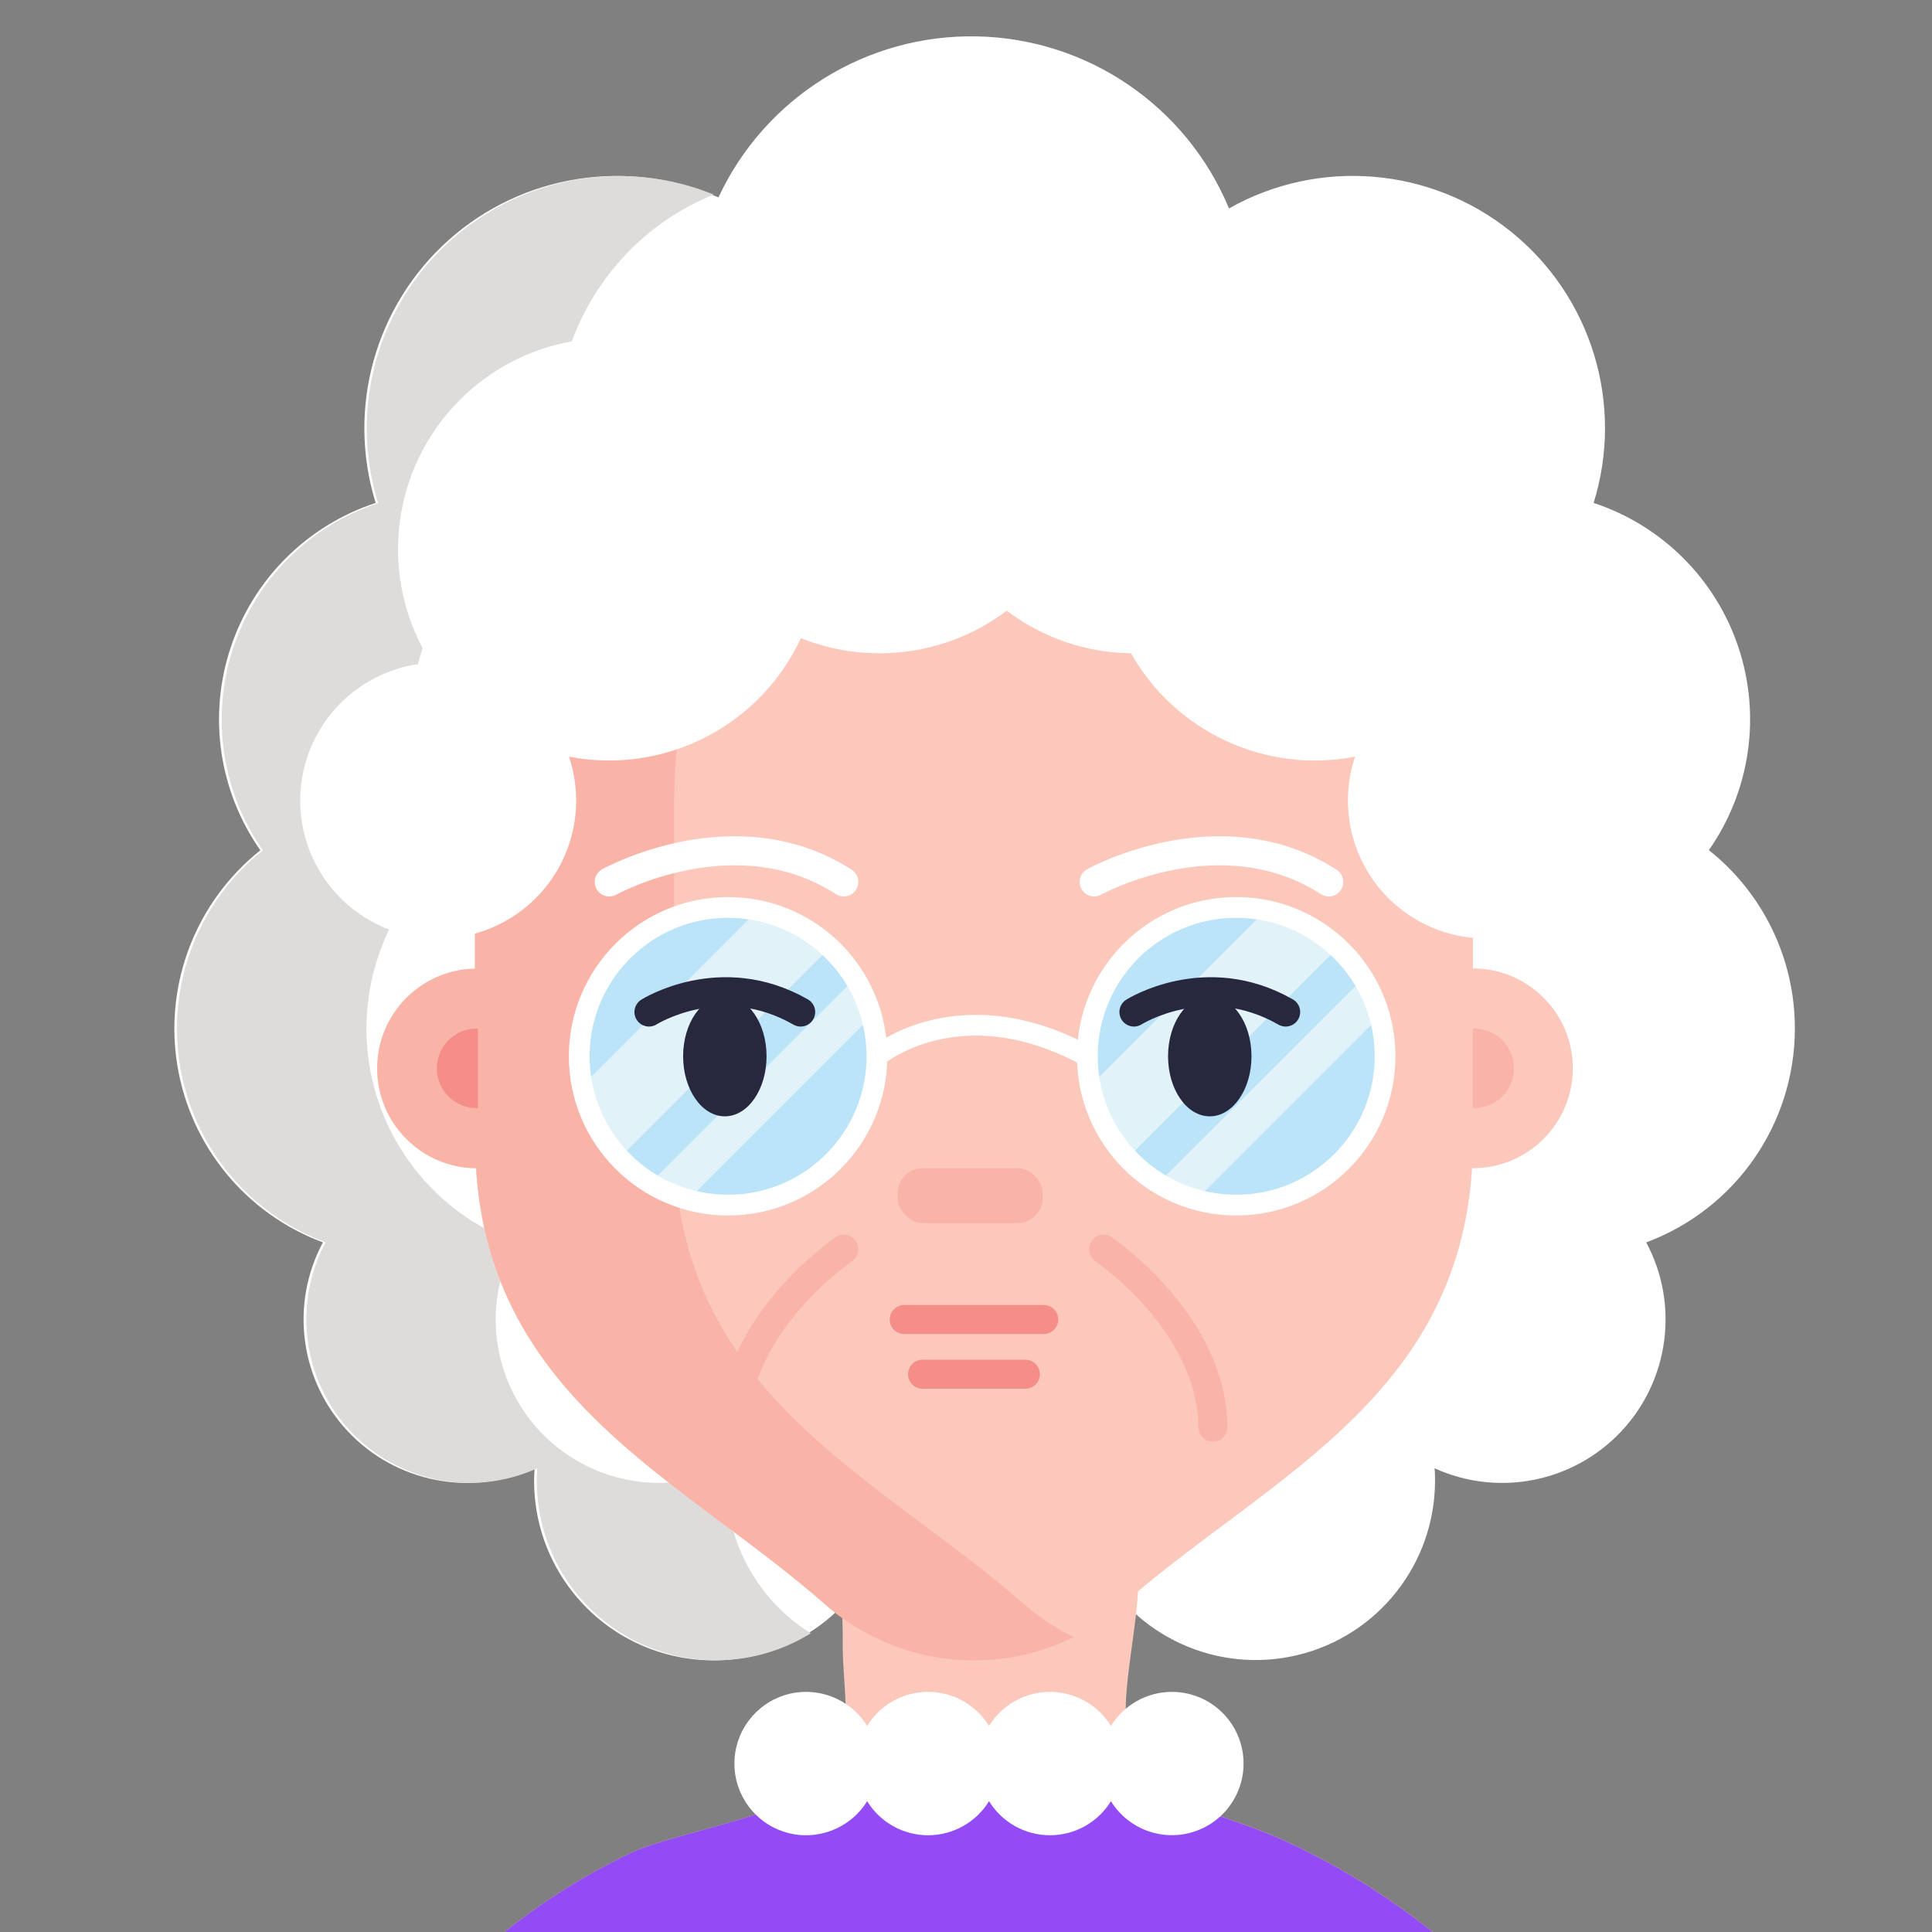
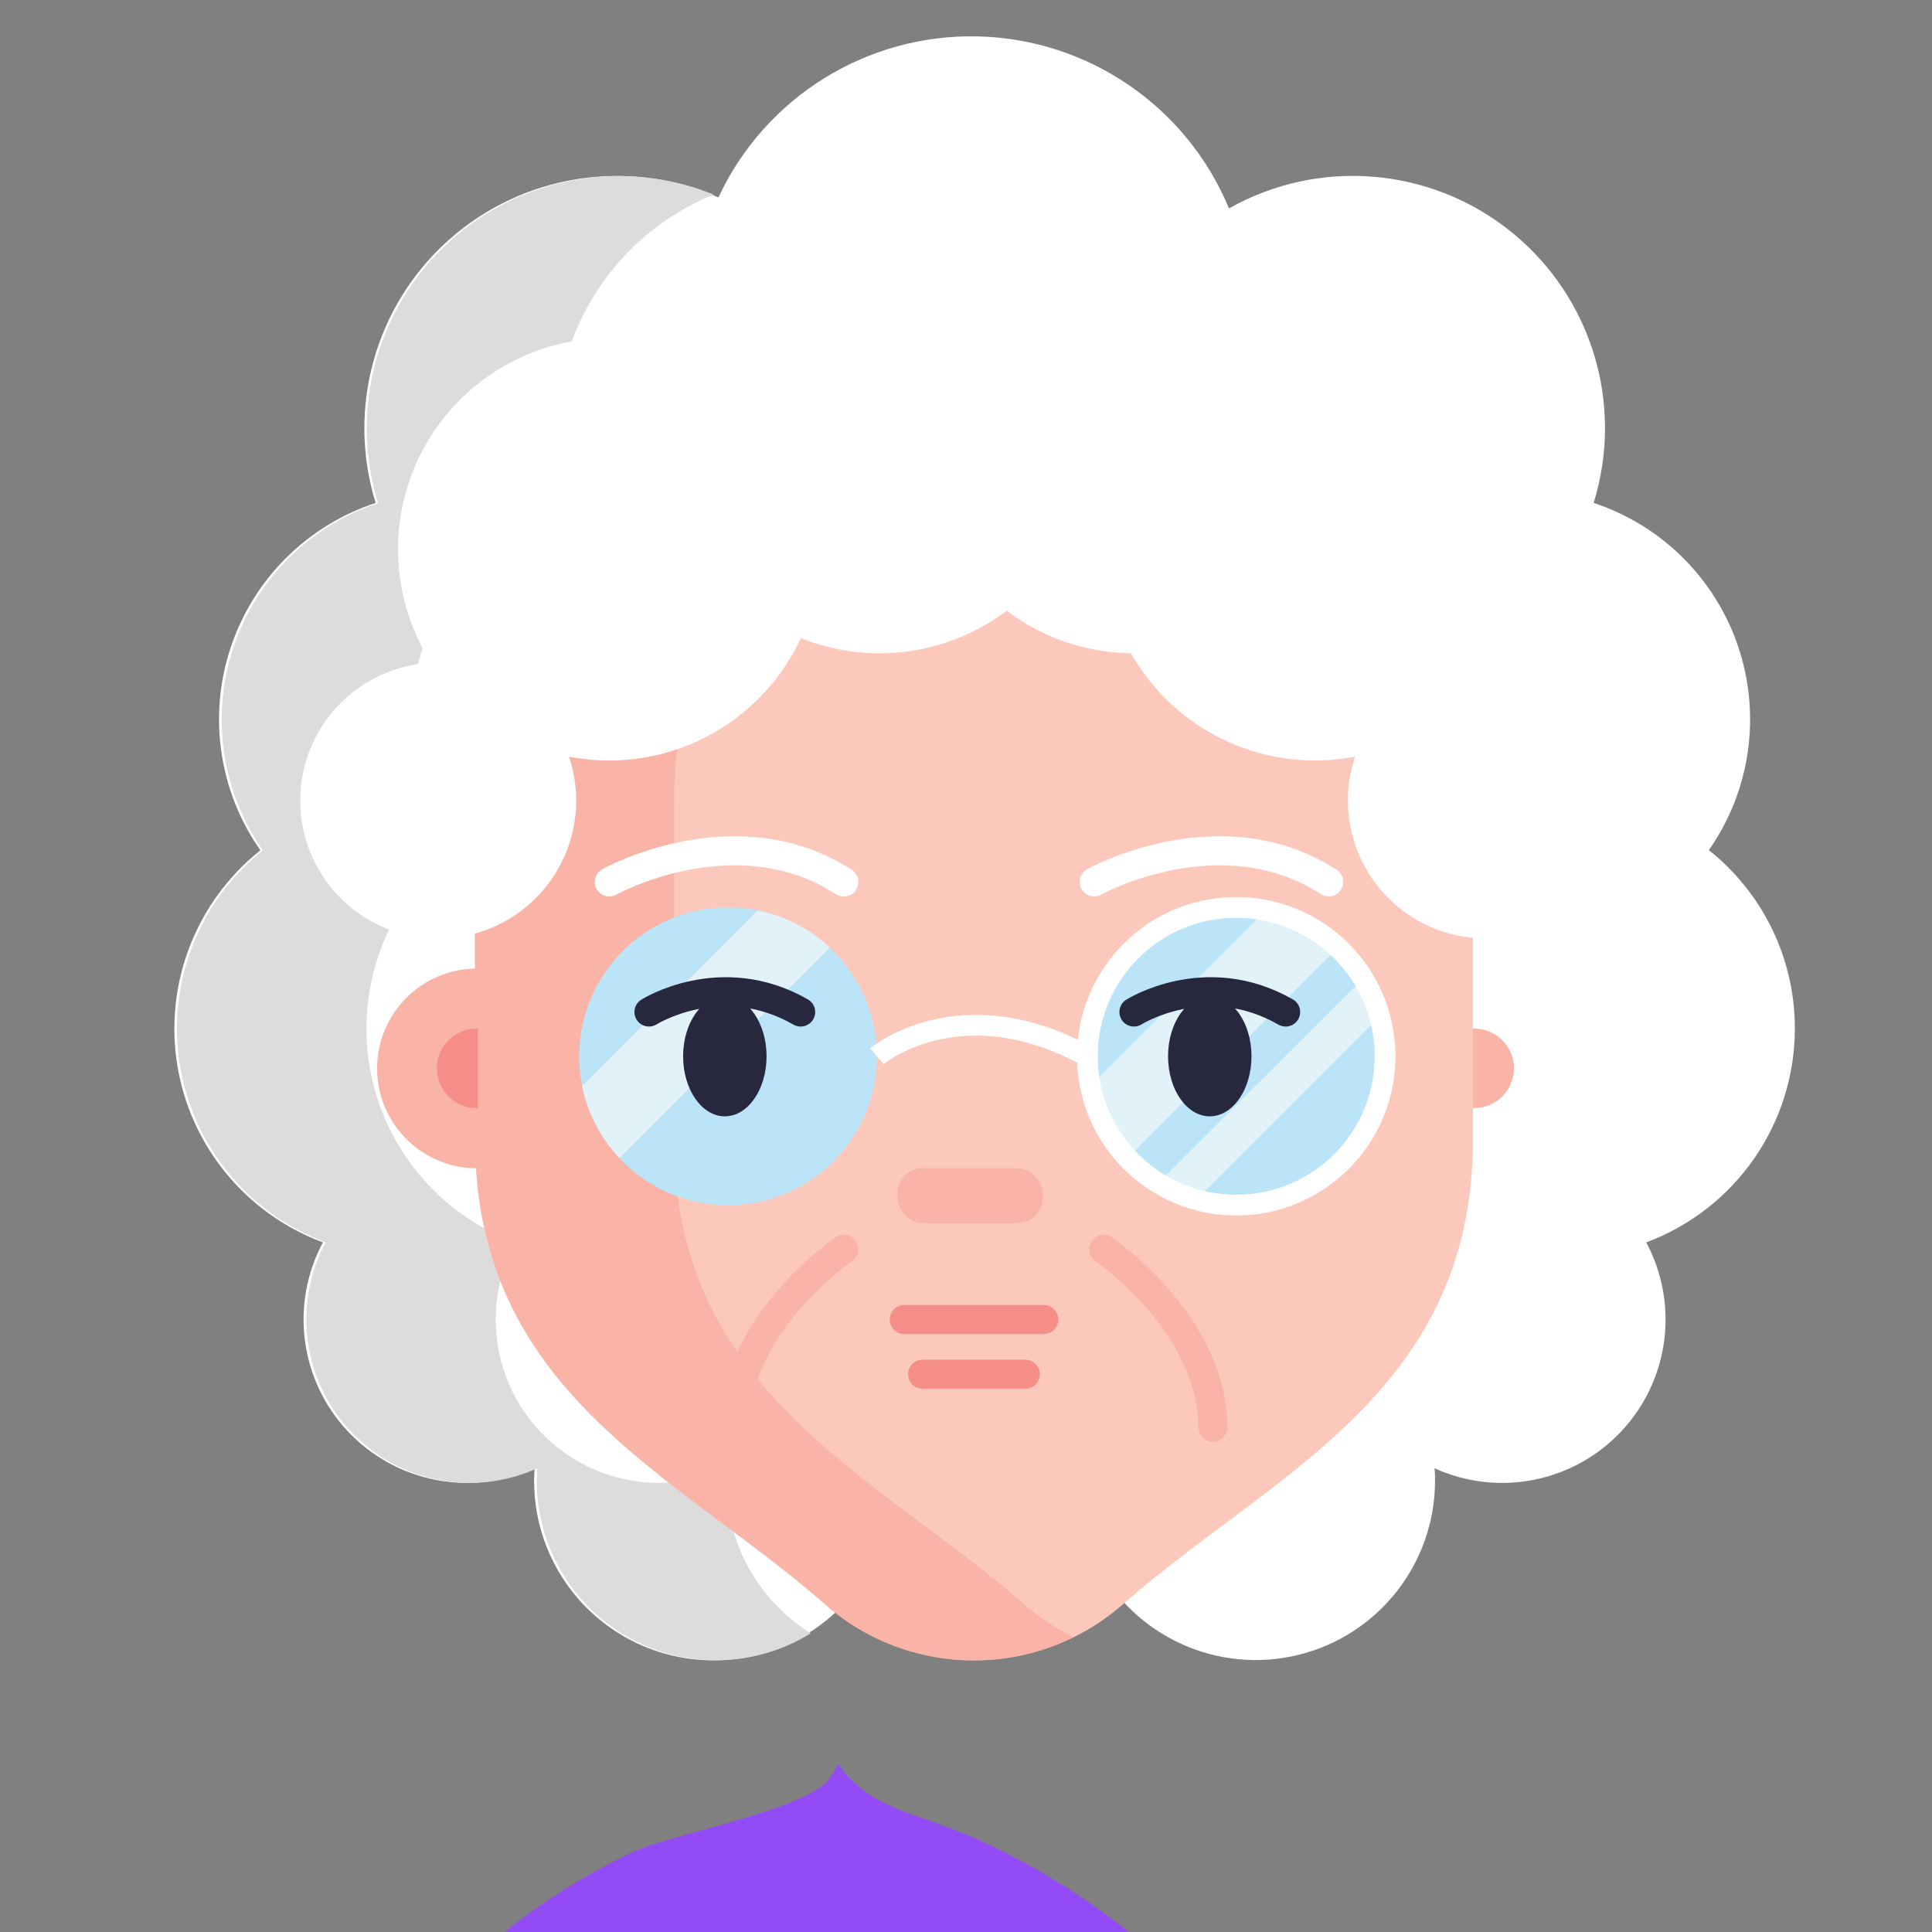
<svg xmlns="http://www.w3.org/2000/svg" id="Layer_1" viewBox="0 0 160 160">
  <rect x="0" y="0" width="160" height="160" fill="#808080" stroke="none" />
  <defs>
    <style>.cls-1,.cls-2,.cls-3,.cls-4,.cls-5{fill:none;}.cls-1,.cls-2,.cls-3,.cls-5{stroke-linecap:round;stroke-width:2.406px;}.cls-1,.cls-4{stroke:#fff;}.cls-6{fill:#fab3a7;}.cls-2{stroke:#fab3a7;}.cls-7{fill:#fcc8bc;}.cls-3{stroke:#27273d;}.cls-8{fill:#dddcdb;}.cls-9{fill:#934cf5;}.cls-10{fill:#fff;}.cls-11{fill:#f58d89;}.cls-12{fill:#bbe4f9;}.cls-13{fill:#e1f2f9;}.cls-4{stroke-width:1.718px;}.cls-5{stroke:#f58d89;}.cls-14{fill:#27273d;}</style>
  </defs>
  <g id="Avatars">
    <g id="Artboard">
      <g id="Women">
        <g id="Avatar-Users2_44">
          <g id="Icons">
            <path id="Path" class="cls-10" d="M148.643,85.186c.009-5.756-2.615-11.201-7.123-14.781,3.425-4.889,4.336-11.11,2.456-16.776-1.88-5.666-6.33-10.108-11.998-11.979,2.54-8.172-.163-17.068-6.821-22.445-6.658-5.377-15.923-6.148-23.378-1.944-3.509-8.461-11.685-14.051-20.843-14.248-9.158-.197-17.568,5.035-21.438,13.337-7.49-3.303-16.22-1.927-22.331,3.52-6.111,5.447-8.479,13.961-6.056,21.78-5.674,1.868-10.129,6.312-12.011,11.982-1.882,5.67-.969,11.896,2.462,16.786-5.327,4.241-7.958,11.023-6.886,17.747s5.683,12.35,12.066,14.724c-2.738,5.115-1.91,11.407,2.057,15.64,3.967,4.233,10.192,5.467,15.474,3.067-.024.344-.041.688-.041,1.052-.001,6.862,4.7,12.832,11.37,14.441,6.671,1.609,13.576-1.561,16.704-7.669,6.119.995,12.358.995,18.477,0,3.135,6.092,10.031,9.249,16.691,7.642s11.357-7.562,11.369-14.414c0-.344,0-.705-.041-1.052,5.282,2.4,11.507,1.167,15.474-3.067,3.967-4.233,4.795-10.525,2.057-15.64,7.396-2.754,12.303-9.811,12.31-17.703Z" />
            <path id="Path-2" class="cls-8" d="M67.144,135.264c-4.58,2.843-10.341,2.982-15.053.362-4.711-2.62-7.634-7.587-7.635-12.978,0-.344.017-.688.041-1.052-5.282,2.396-11.503,1.16-15.469-3.072-3.966-4.232-4.795-10.52-2.062-15.635-6.383-2.371-10.996-7.995-12.072-14.719-1.076-6.724,1.551-13.507,6.875-17.752-3.421-4.891-4.328-11.11-2.448-16.775,1.88-5.664,6.327-10.106,11.994-11.98-1.966-6.338-.805-13.233,3.129-18.577s10.173-8.502,16.808-8.507c2.691-.004,5.356.517,7.848,1.533-10.049,4.09-15.298,15.189-12.083,25.551-5.67,1.869-10.122,6.311-12.003,11.977-1.881,5.666-.97,11.888,2.457,16.777-5.329,4.241-7.961,11.023-6.888,17.749,1.074,6.725,5.687,12.351,12.071,14.722-2.738,5.115-1.91,11.407,2.057,15.64,3.967,4.233,10.192,5.467,15.474,3.067-.021.344-.041.688-.041,1.052.001,5.131,2.646,9.899,6.999,12.616Z" />
-             <path id="Path-3" class="cls-7" d="M120.239,161.375c-25.166,12.919-55.005,12.969-80.214.134.505-.45,1.031-.89,1.55-1.327,1.031-.852,2.131-1.667,3.269-2.458,2.402-1.649,4.93-3.104,7.563-4.352,1.719-.822,6.287-1.87,10.175-3.094,2.709-.856,5.087-1.794,5.954-2.795.365-.428.659-.912.87-1.433.602-1.437.688-3.183.622-4.943-.055-1.643-.237-3.297-.237-4.733,0-.897,0-1.678-.028-2.379h0c0-.361-.024-.688-.034-1.007-.213-5.871-.608-3.998,5.201-5.95.701-.157,1.412-.261,2.128-.313,4.637-.457,14.95-.846,16.194.313.935.877,1.114,2.637.997,4.737-.034.619-.096,1.268-.172,1.935h0c-.299,2.643-.828,5.531-.849,7.786h0c-.045.877.071,1.754.344,2.588.262.685.595,1.34.993,1.956,1.567,2.406,3.823,3.4,6.487,4.359,1.657.602,3.475,1.182,5.383,2.062,3.275,1.507,6.405,3.311,9.35,5.39.951.667,1.868,1.354,2.75,2.062.589.488,1.157.975,1.705,1.461Z" />
            <path id="Path-4" class="cls-7" d="M121.982,66.29v28.108c0,20.969-16.686,27.682-28.854,38.345-7.101,6.346-17.835,6.346-24.936,0-12.169-10.656-28.854-17.38-28.854-38.345v-28.108c0-21.151,16.156-38.297,36.094-38.297h10.464c19.927,0,36.087,17.146,36.087,38.297Z" />
            <path id="Path-5" class="cls-6" d="M55.831,94.399v-28.108c0-20.072,14.548-36.544,33.072-38.156-.992-.092-1.997-.137-3.015-.137h-10.46c-19.938,0-36.094,17.15-36.094,38.301v13.915c-4.501.092-8.102,3.767-8.102,8.269s3.601,8.177,8.102,8.269h.103c1.196,19.14,17.067,25.754,28.768,36.001,5.678,5.087,13.88,6.207,20.714,2.829-1.527-.752-2.948-1.704-4.225-2.829-12.182-10.667-28.865-17.383-28.865-38.352Z" />
-             <circle id="Oval" class="cls-7" cx="121.982" cy="88.472" r="8.271" />
            <path id="Path-6" class="cls-1" d="M50.455,73.038s10.423-5.806,19.425,0" />
            <path id="Path-7" class="cls-1" d="M90.615,73.038s10.423-5.806,19.425,0" />
            <rect id="Rectangle" class="cls-6" x="74.338" y="96.743" width="12.014" height="4.555" rx="2.086" ry="2.086" />
            <path id="Path-8" class="cls-11" d="M39.575,85.186c-1.2-.039-2.326.579-2.937,1.613s-.611,2.318,0,3.351,1.737,1.651,2.937,1.613v-6.576Z" />
            <path id="Path-9" class="cls-6" d="M121.982,91.762c1.2.039,2.326-.579,2.937-1.613.612-1.033.612-2.318,0-3.351-.611-1.033-1.737-1.651-2.937-1.613v6.576Z" />
            <path id="Path-10" class="cls-12" d="M72.623,87.476c-.004,3.852-1.807,7.48-4.873,9.811-3.066,2.331-7.045,3.096-10.757,2.069-1.11-.307-2.172-.77-3.152-1.375-2.907-1.792-4.945-4.705-5.631-8.051-.162-.808-.244-1.63-.244-2.454.002-6.809,5.522-12.327,12.33-12.327.823 0,1.644.082,2.451.244,3.35.686,6.266,2.729,8.054,5.644.605.98,1.068,2.042,1.375,3.152.296,1.07.446,2.176.447,3.286h0Z" />
            <path id="Path-11" class="cls-13" d="M68.725,78.48l-17.425,17.425c-1.568-1.664-2.639-3.734-3.094-5.974l14.537-14.537c2.242.453,4.313,1.522,5.981,3.087h0Z" />
-             <path id="Path-12" class="cls-13" d="M72.176,84.172l-15.183,15.183c-1.11-.307-2.172-.77-3.152-1.375l16.961-16.943c.604.975,1.066,2.031,1.375,3.135Z" />
-             <circle id="Oval-2" class="cls-4" cx="60.296" cy="87.476" r="12.327" />
            <path id="Path-13" class="cls-12" d="M114.719,87.476c-.004,3.852-1.807,7.48-4.873,9.811-3.066,2.331-7.045,3.096-10.757,2.069-1.11-.307-2.172-.77-3.152-1.375-.934-.572-1.788-1.266-2.54-2.062-1.568-1.664-2.639-3.734-3.094-5.974-.162-.808-.244-1.63-.244-2.454.002-6.809,5.522-12.327,12.33-12.327.823 0,1.644.082,2.451.244,3.344.685,6.255,2.723,8.044,5.631.605.98,1.068,2.042,1.375,3.152.301,1.07.456,2.175.461,3.286h0Z" />
            <path id="Path-14" class="cls-13" d="M110.807,78.48l-17.425,17.425c-1.568-1.664-2.639-3.734-3.094-5.974l14.537-14.537c2.242.453,4.313,1.522,5.981,3.087h0Z" />
            <path id="Path-15" class="cls-13" d="M114.258,84.172l-15.183,15.183c-1.11-.307-2.172-.77-3.152-1.375l16.961-16.943c.604.975,1.066,2.031,1.375,3.135Z" />
            <circle id="Oval-3" class="cls-4" cx="102.378" cy="87.476" r="12.327" />
            <path id="Path-16" class="cls-4" d="M72.623,87.476s6.837-5.785,17.428,0" />
            <ellipse id="Oval-4" class="cls-14" cx="60.028" cy="87.476" rx="3.455" ry="4.974" />
            <ellipse id="Oval-5" class="cls-14" cx="100.188" cy="87.476" rx="3.455" ry="4.974" />
            <path id="Path-17" class="cls-3" d="M53.744,83.811s5.968-3.781,12.564,0" />
            <path id="Path-18" class="cls-3" d="M93.908,83.811s5.967-3.781,12.564,0" />
            <line id="Path-19" class="cls-5" x1="74.885" y1="109.276" x2="86.438" y2="109.276" />
            <line id="Path-20" class="cls-5" x1="76.404" y1="113.807" x2="84.916" y2="113.807" />
            <path id="Path-21" class="cls-10" d="M123.656,54.891c3.41-5.349,3.657-12.125.645-17.708s-8.809-9.098-15.152-9.187c-2.481-4.387-6.734-7.491-11.668-8.516-4.934-1.026-10.072.126-14.096,3.161-4.221-3.185-9.657-4.291-14.787-3.008-5.13,1.283-9.405,4.817-11.63,9.615-7.054-2.83-15.128-.78-19.979,5.071s-5.369,14.165-1.281,20.573c-4.901.25-9.095,3.601-10.42,8.325-1.325,4.725.514,9.768,4.57,12.53,4.056,2.762,9.423,2.626,13.333-.338s5.492-8.094,3.93-12.746c7.896,1.527,15.817-2.521,19.205-9.814,5.688,2.278,12.154,1.416,17.047-2.272,2.965,2.243,6.571,3.478,10.288,3.523,3.707,6.544,11.178,9.99,18.562,8.563-1.56,4.648.02,9.774,3.927,12.737s9.269,3.101,13.324.345c4.055-2.757,5.898-7.793,4.581-12.516-1.318-4.723-5.502-8.078-10.399-8.337Z" />
-             <path id="Path-22" class="cls-9" d="M120.239,161.375c-25.166,12.919-55.005,12.969-80.214.134.505-.45,1.031-.89,1.55-1.327,1.031-.852,2.131-1.667,3.269-2.458,2.402-1.649,4.93-3.104,7.563-4.352,1.719-.822,6.287-1.87,10.175-3.094,2.709-.856,5.087-1.794,5.954-2.795.365-.428.659-.912.87-1.433h25.169c1.567,2.406,3.823,3.4,6.487,4.359,1.657.602,3.475,1.182,5.383,2.062,3.275,1.507,6.405,3.311,9.35,5.39.951.667,1.868,1.354,2.75,2.062.582.481,1.147.965,1.695,1.451Z" />
-             <path id="Path-23" class="cls-10" d="M97.05,140.114c-2.058.001-3.968,1.069-5.046,2.822-1.078-1.753-2.989-2.822-5.048-2.822s-3.97,1.068-5.048,2.822c-1.078-1.753-2.989-2.822-5.048-2.822s-3.97,1.068-5.048,2.822c-1.393-2.261-4.118-3.321-6.673-2.597-2.555.724-4.318,3.056-4.318,5.712s1.763,4.988,4.318,5.712c2.555.724,5.28-.337,6.673-2.597,1.078,1.753,2.989,2.822,5.048,2.822s3.97-1.068,5.048-2.822c1.078,1.753,2.989,2.822,5.048,2.822s3.97-1.068,5.048-2.822c1.502,2.431,4.523,3.447,7.188,2.416,2.665-1.03,4.217-3.814,3.693-6.623s-2.977-4.845-5.834-4.844h0Z" />
+             <path id="Path-22" class="cls-9" d="M120.239,161.375c-25.166,12.919-55.005,12.969-80.214.134.505-.45,1.031-.89,1.55-1.327,1.031-.852,2.131-1.667,3.269-2.458,2.402-1.649,4.93-3.104,7.563-4.352,1.719-.822,6.287-1.87,10.175-3.094,2.709-.856,5.087-1.794,5.954-2.795.365-.428.659-.912.87-1.433c1.567,2.406,3.823,3.4,6.487,4.359,1.657.602,3.475,1.182,5.383,2.062,3.275,1.507,6.405,3.311,9.35,5.39.951.667,1.868,1.354,2.75,2.062.582.481,1.147.965,1.695,1.451Z" />
            <path id="Path-24" class="cls-2" d="M69.88,103.46s-8.982,6.06-9.054,14.726" />
            <path id="Path-25" class="cls-2" d="M91.395,103.46s8.982,6.06,9.054,14.726" />
          </g>
        </g>
      </g>
    </g>
  </g>
</svg>